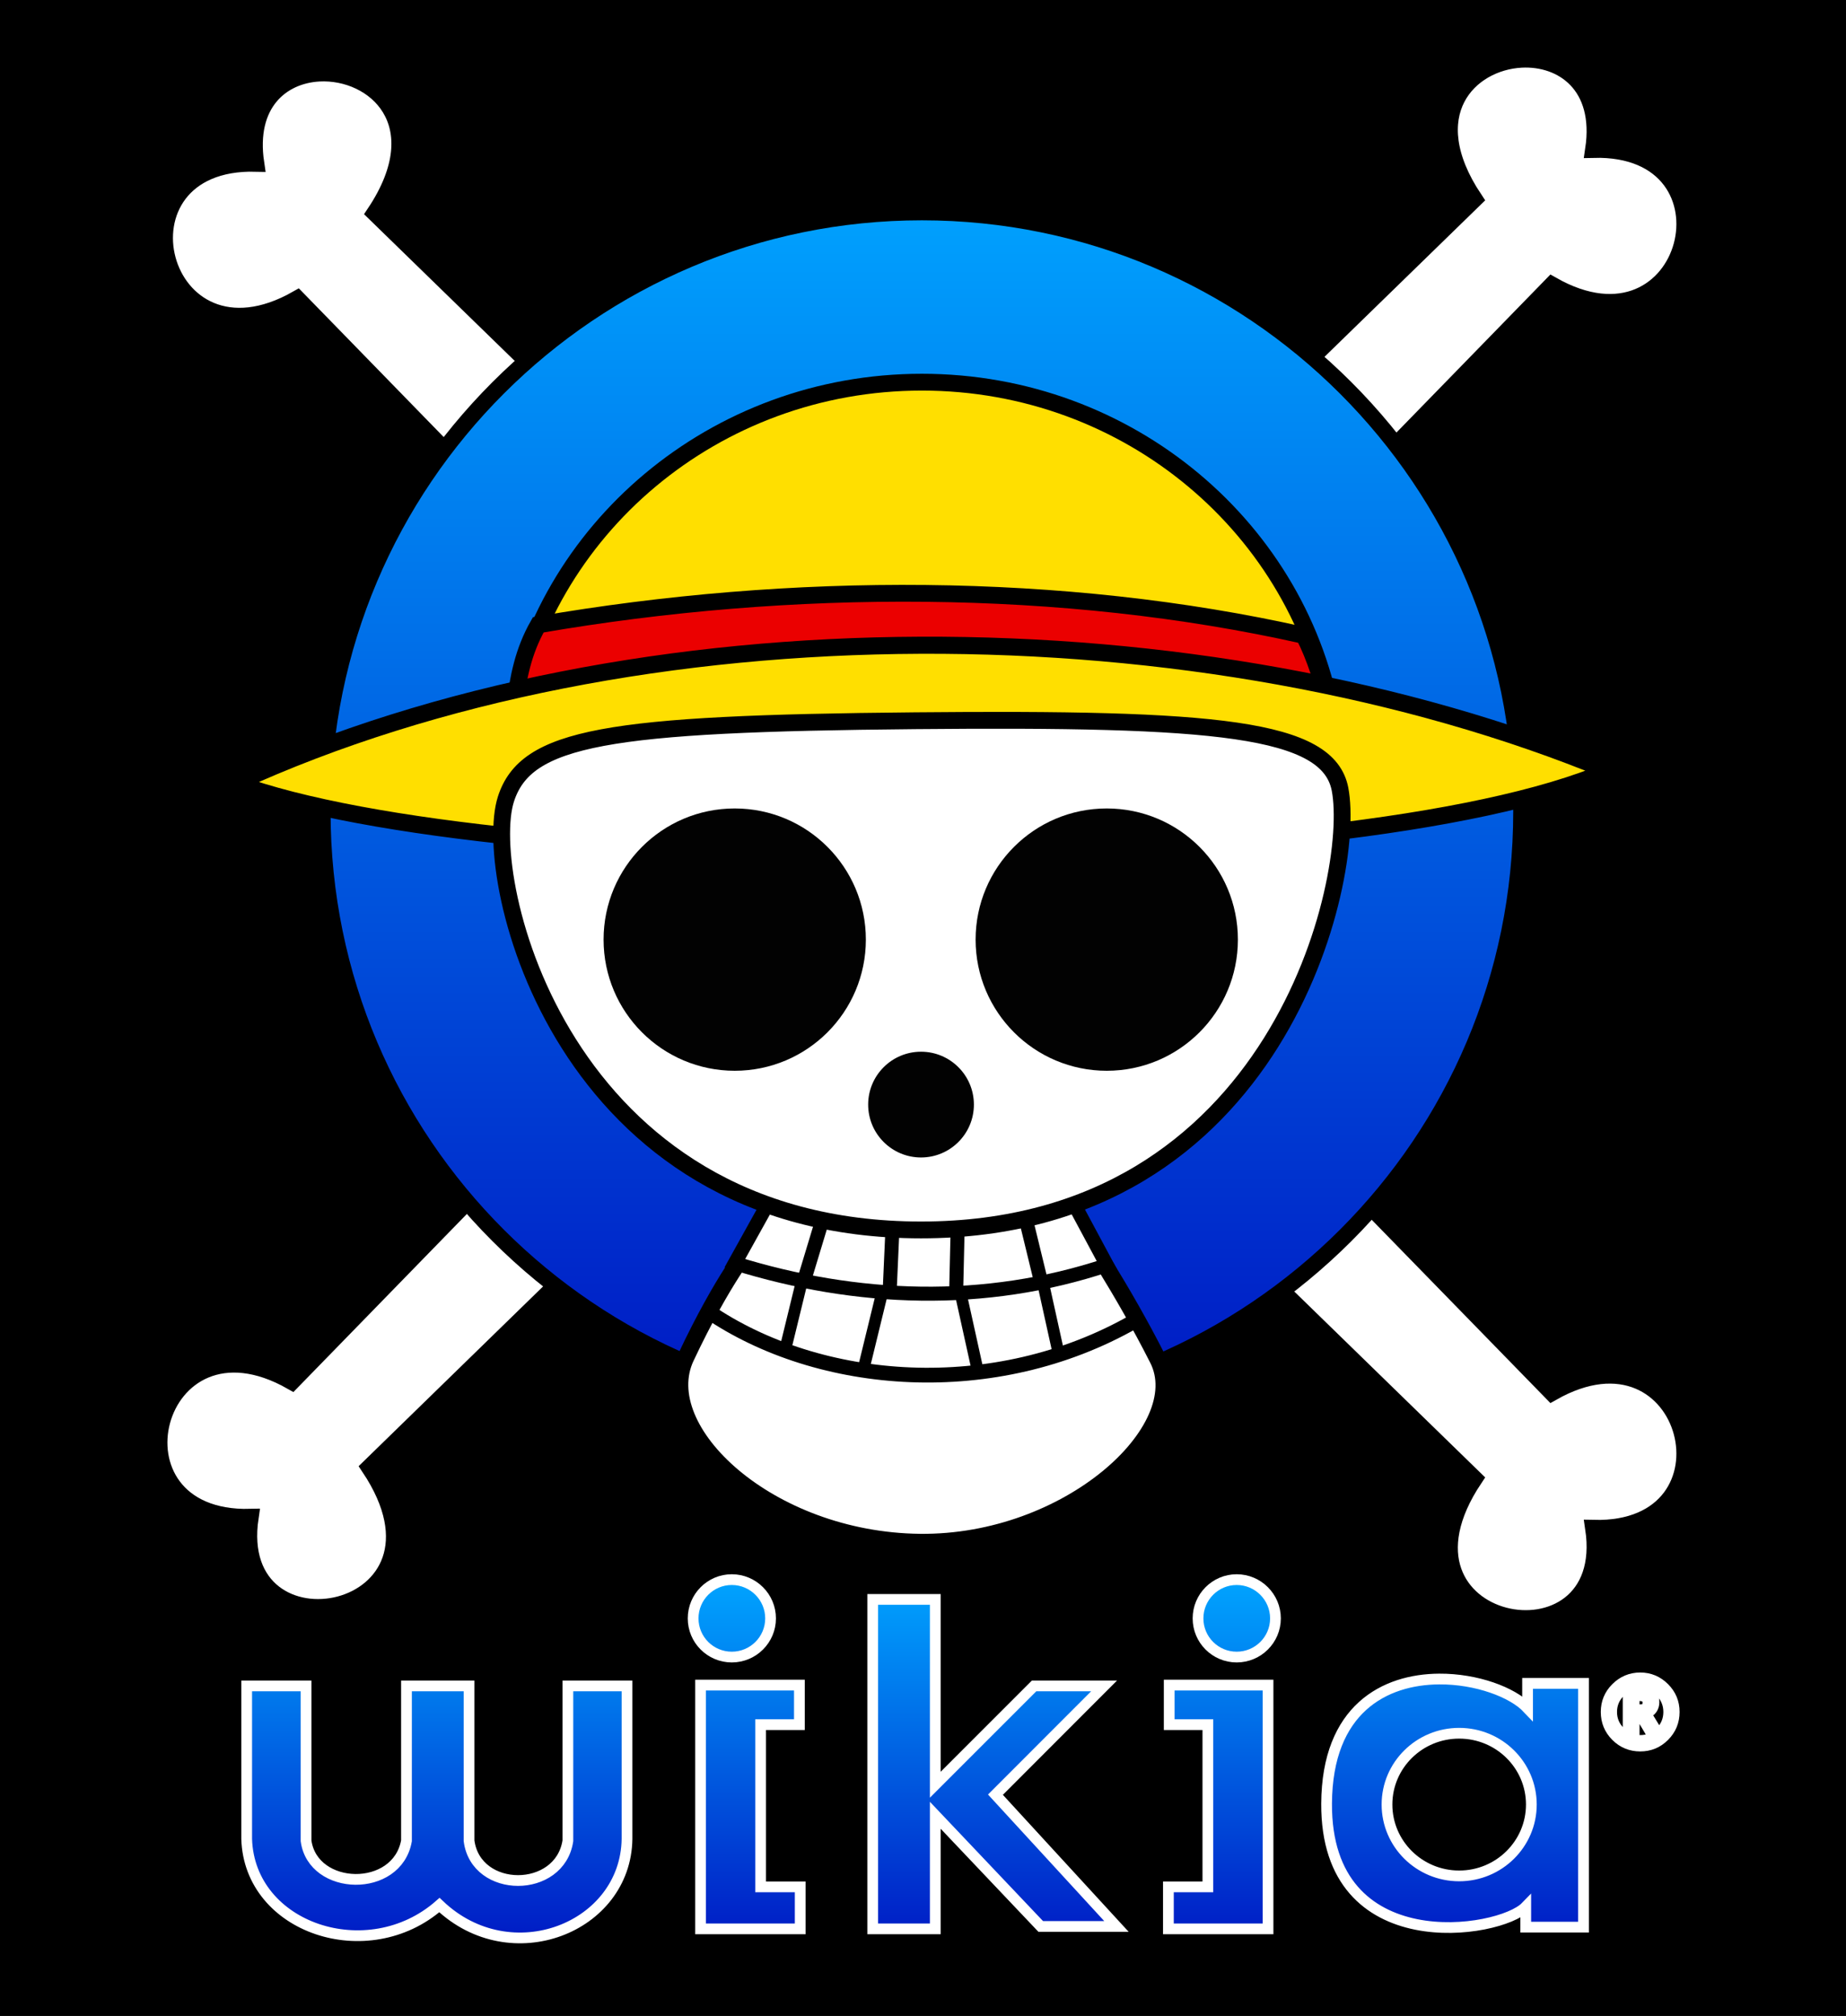
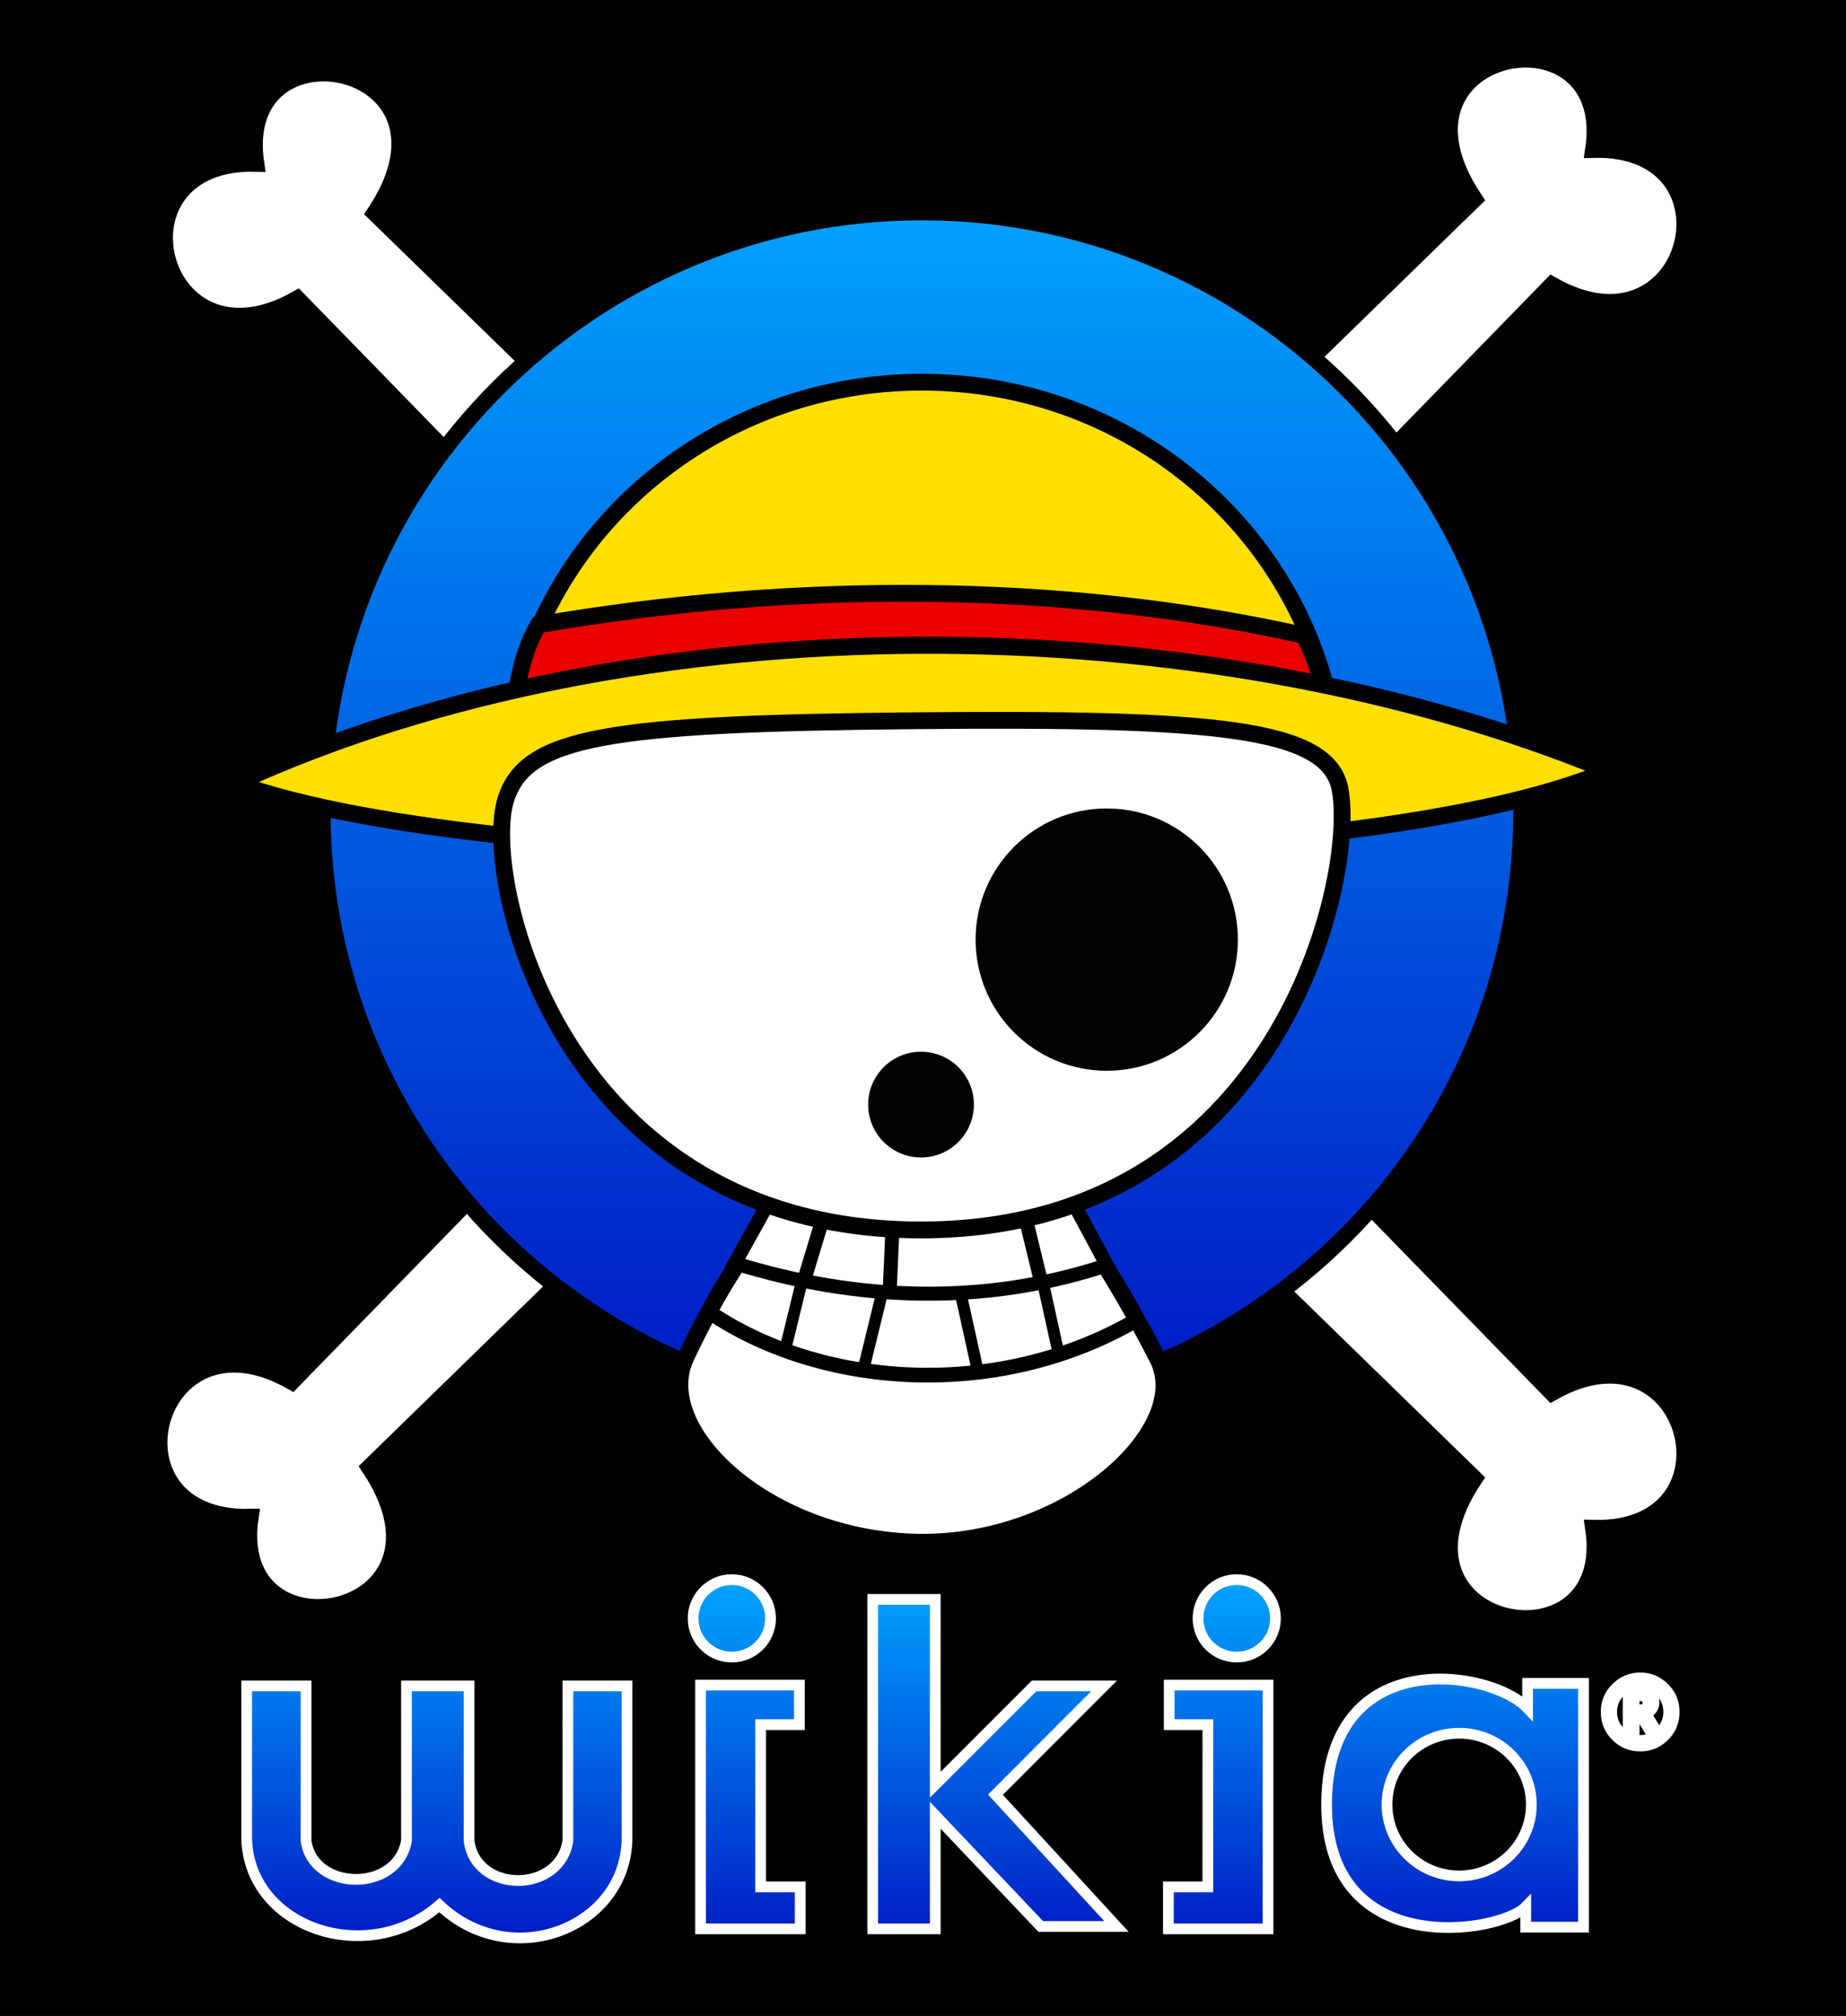
<svg xmlns="http://www.w3.org/2000/svg" xmlns:ns1="http://sodipodi.sourceforge.net/DTD/sodipodi-0.dtd" xmlns:ns2="http://www.inkscape.org/namespaces/inkscape" xmlns:xlink="http://www.w3.org/1999/xlink" version="1.0" width="137.366" height="150" id="svg2" ns1:version="0.32" ns2:version="0.45.1" ns1:docname="wikia-logo-fertig-1.svg" ns2:output_extension="org.inkscape.output.svg.inkscape" ns1:docbase="D:\Bilder\One Piece\Jolly Roger\Wikia-logo">
  <rect width="100%" height="100%" fill="#808080" stroke="none" />
  <ns1:namedview ns2:window-height="573" ns2:window-width="797" ns2:pageshadow="2" ns2:pageopacity="0.0" guidetolerance="10.0" gridtolerance="10.0" objecttolerance="10.0" borderopacity="1.0" bordercolor="#666666" pagecolor="#ffffff" id="base" ns2:zoom="2.8284271" ns2:cx="68.682907" ns2:cy="46.715736" ns2:window-x="66" ns2:window-y="81" ns2:current-layer="g3275" />
  <defs id="defs4">
    <linearGradient id="linearGradient3465">
      <stop style="stop-color:#00a4ff;stop-opacity:1" offset="0" id="stop3467" />
      <stop style="stop-color:#0000b9;stop-opacity:1" offset="1" id="stop3469" />
    </linearGradient>
    <linearGradient x1="230.526" y1="256.204" x2="230.526" y2="528.097" id="linearGradient3471" xlink:href="#linearGradient3465" gradientUnits="userSpaceOnUse" />
    <linearGradient x1="396.629" y1="61.056" x2="396.629" y2="328.511" id="linearGradient3479" xlink:href="#linearGradient3465" gradientUnits="userSpaceOnUse" />
    <linearGradient x1="134.118" y1="436.275" x2="134.118" y2="482.008" id="linearGradient3431" xlink:href="#linearGradient3465" gradientUnits="userSpaceOnUse" />
    <linearGradient x1="134.118" y1="436.275" x2="134.118" y2="482.008" id="linearGradient3433" xlink:href="#linearGradient3465" gradientUnits="userSpaceOnUse" gradientTransform="matrix(2.576,0,0,2.576,-363.963,-793.695)" />
    <linearGradient x1="134.118" y1="436.275" x2="134.118" y2="482.008" id="linearGradient3436" xlink:href="#linearGradient3465" gradientUnits="userSpaceOnUse" gradientTransform="matrix(2.576,0,0,2.576,-363.963,-793.695)" />
    <linearGradient x1="134.118" y1="436.275" x2="134.118" y2="482.008" id="linearGradient3446" xlink:href="#linearGradient3465" gradientUnits="userSpaceOnUse" gradientTransform="matrix(2.576,0,0,2.576,-363.963,-793.695)" />
    <linearGradient x1="134.118" y1="436.275" x2="134.118" y2="482.008" id="linearGradient3458" xlink:href="#linearGradient3465" gradientUnits="userSpaceOnUse" />
    <linearGradient x1="134.118" y1="436.275" x2="134.118" y2="482.008" id="linearGradient3460" xlink:href="#linearGradient3465" gradientUnits="userSpaceOnUse" gradientTransform="matrix(2.576,0,0,2.576,-363.963,-793.695)" />
    <linearGradient x1="134.118" y1="436.275" x2="134.118" y2="482.008" id="linearGradient3573" xlink:href="#linearGradient3465" gradientUnits="userSpaceOnUse" />
    <linearGradient x1="134.118" y1="436.275" x2="134.118" y2="482.008" id="linearGradient3575" xlink:href="#linearGradient3465" gradientUnits="userSpaceOnUse" />
    <linearGradient x1="134.118" y1="436.275" x2="134.118" y2="482.008" id="linearGradient3577" xlink:href="#linearGradient3465" gradientUnits="userSpaceOnUse" />
    <linearGradient x1="134.118" y1="436.275" x2="134.118" y2="482.008" id="linearGradient3579" xlink:href="#linearGradient3465" gradientUnits="userSpaceOnUse" gradientTransform="matrix(2.576,0,0,2.576,-363.963,-793.695)" />
    <linearGradient x1="396.629" y1="61.056" x2="396.629" y2="328.511" id="linearGradient3581" xlink:href="#linearGradient3465" gradientUnits="userSpaceOnUse" gradientTransform="translate(14.234,0.2)" />
    <linearGradient x1="134.118" y1="436.275" x2="134.118" y2="482.008" id="linearGradient3816" xlink:href="#linearGradient3465" gradientUnits="userSpaceOnUse" />
    <linearGradient x1="134.118" y1="436.275" x2="134.118" y2="482.008" id="linearGradient3818" xlink:href="#linearGradient3465" gradientUnits="userSpaceOnUse" />
    <linearGradient x1="134.118" y1="436.275" x2="134.118" y2="482.008" id="linearGradient3820" xlink:href="#linearGradient3465" gradientUnits="userSpaceOnUse" />
    <linearGradient x1="134.118" y1="436.275" x2="134.118" y2="482.008" id="linearGradient3822" xlink:href="#linearGradient3465" gradientUnits="userSpaceOnUse" gradientTransform="matrix(2.576,0,0,2.576,-363.963,-793.695)" />
    <linearGradient x1="396.629" y1="61.056" x2="396.629" y2="328.511" id="linearGradient3824" xlink:href="#linearGradient3465" gradientUnits="userSpaceOnUse" gradientTransform="matrix(0.963,0,0,0.963,20.032,6.875)" />
    <linearGradient x1="134.118" y1="436.275" x2="134.118" y2="482.008" id="linearGradient2286" xlink:href="#linearGradient3465" gradientUnits="userSpaceOnUse" />
    <linearGradient x1="134.118" y1="436.275" x2="134.118" y2="482.008" id="linearGradient2288" xlink:href="#linearGradient3465" gradientUnits="userSpaceOnUse" />
    <linearGradient x1="134.118" y1="436.275" x2="134.118" y2="482.008" id="linearGradient2290" xlink:href="#linearGradient3465" gradientUnits="userSpaceOnUse" />
    <linearGradient x1="134.118" y1="436.275" x2="134.118" y2="482.008" id="linearGradient2292" xlink:href="#linearGradient3465" gradientUnits="userSpaceOnUse" gradientTransform="matrix(2.576,0,0,2.576,-363.963,-793.695)" />
    <linearGradient x1="396.629" y1="61.056" x2="396.629" y2="328.511" id="linearGradient2294" xlink:href="#linearGradient3465" gradientUnits="userSpaceOnUse" gradientTransform="matrix(0.963,0,0,0.963,20.032,6.875)" />
    <linearGradient x1="396.629" y1="61.056" x2="396.629" y2="328.511" id="linearGradient2345" xlink:href="#linearGradient3465" gradientUnits="userSpaceOnUse" gradientTransform="matrix(0.963,0,0,0.963,20.032,6.875)" />
    <linearGradient x1="134.118" y1="436.275" x2="134.118" y2="482.008" id="linearGradient2347" xlink:href="#linearGradient3465" gradientUnits="userSpaceOnUse" />
    <linearGradient x1="134.118" y1="436.275" x2="134.118" y2="482.008" id="linearGradient2349" xlink:href="#linearGradient3465" gradientUnits="userSpaceOnUse" />
    <linearGradient x1="134.118" y1="436.275" x2="134.118" y2="482.008" id="linearGradient2351" xlink:href="#linearGradient3465" gradientUnits="userSpaceOnUse" />
    <linearGradient x1="134.118" y1="436.275" x2="134.118" y2="482.008" id="linearGradient2353" xlink:href="#linearGradient3465" gradientUnits="userSpaceOnUse" gradientTransform="matrix(2.576,0,0,2.576,-363.963,-793.695)" />
    <linearGradient ns2:collect="always" xlink:href="#linearGradient3465" id="linearGradient2269" gradientUnits="userSpaceOnUse" x1="134.118" y1="436.275" x2="134.118" y2="482.008" />
    <linearGradient ns2:collect="always" xlink:href="#linearGradient3465" id="linearGradient2271" gradientUnits="userSpaceOnUse" x1="134.118" y1="436.275" x2="134.118" y2="482.008" />
    <linearGradient ns2:collect="always" xlink:href="#linearGradient3465" id="linearGradient2273" gradientUnits="userSpaceOnUse" x1="134.118" y1="436.275" x2="134.118" y2="482.008" />
    <linearGradient ns2:collect="always" xlink:href="#linearGradient3465" id="linearGradient3308" gradientUnits="userSpaceOnUse" x1="134.118" y1="436.275" x2="134.118" y2="482.008" />
    <linearGradient ns2:collect="always" xlink:href="#linearGradient3465" id="linearGradient3310" gradientUnits="userSpaceOnUse" x1="134.118" y1="436.275" x2="134.118" y2="482.008" />
    <linearGradient ns2:collect="always" xlink:href="#linearGradient3465" id="linearGradient3312" gradientUnits="userSpaceOnUse" x1="134.118" y1="436.275" x2="134.118" y2="482.008" />
    <linearGradient ns2:collect="always" xlink:href="#linearGradient3465" id="linearGradient3314" gradientUnits="userSpaceOnUse" gradientTransform="matrix(2.576,0,0,2.576,-363.963,-793.695)" x1="134.118" y1="436.275" x2="134.118" y2="482.008" />
  </defs>
  <g transform="translate(25.904,-293.4)" style="display:inline" id="layer9">
    <g id="g3275">
      <rect id="rect3585" style="fill:#000000;fill-opacity:1;stroke:#000000;stroke-width:1.055;stroke-linecap:round;stroke-linejoin:miter;stroke-miterlimit:4;stroke-dasharray:none;stroke-opacity:1" y="293.928" x="-25.377" height="148.945" width="136.311" />
      <g id="g3403" style="fill:url(#linearGradient3308);stroke:#ffffff;stroke-width:1.025;stroke-miterlimit:4;stroke-dasharray:none;stroke-opacity:1;display:inline" transform="matrix(0.78,0,0,0.78,-62.365,69.245)">
        <g id="g3412" style="fill:url(#linearGradient3310);stroke:#ffffff;stroke-width:1.025;stroke-miterlimit:4;stroke-dasharray:none;stroke-opacity:1" transform="translate(-68.634,0)">
          <g id="g3454" style="fill:url(#linearGradient3312);stroke:#ffffff;stroke-width:1.139;stroke-miterlimit:4;stroke-dasharray:none;stroke-opacity:1" transform="matrix(0.9,0,0,0.9,20.669,45.475)">
            <path id="path2399" style="fill:url(#linearGradient3314);fill-rule:evenodd;stroke:#ffffff;stroke-width:2.934;stroke-linecap:butt;stroke-linejoin:miter;stroke-miterlimit:4;stroke-dasharray:none;stroke-opacity:1" transform="matrix(0.388,0,0,0.388,141.288,308.108)" d="M 107,330.156 C 101.162,330.156 96.437,334.912 96.438,340.75 C 96.438,346.588 101.162,351.312 107,351.312 C 112.838,351.312 117.594,346.588 117.594,340.75 C 117.594,334.912 112.838,330.156 107,330.156 z M 244.938,330.156 C 239.099,330.156 234.375,334.912 234.375,340.75 C 234.375,346.588 239.099,351.312 244.938,351.312 C 250.776,351.312 255.531,346.588 255.531,340.75 C 255.531,334.912 250.776,330.156 244.938,330.156 z M 145.5,335.562 L 145.5,425.562 L 162.594,425.562 L 162.594,394.531 L 191.406,424.906 L 212.094,424.906 L 179.031,388.906 L 208.719,359.188 L 189.594,359.188 L 162.594,386.188 L 162.594,335.562 L 145.5,335.562 z M 300.25,357.312 C 285.351,357.409 269.634,365.479 269.5,391.344 C 269.275,434.456 316.807,426.855 323.906,419.531 L 323.906,425.094 L 339.688,425.094 L 339.688,358.5 L 324.406,358.5 L 324.406,365.281 C 320.267,360.914 310.444,357.246 300.25,357.312 z M 98.469,358.969 L 98.469,425.562 L 125.688,425.562 L 125.688,414.094 L 114.875,414.094 L 114.875,369.781 L 125.469,369.781 L 125.469,358.969 L 98.469,358.969 z M 226.5,358.969 L 226.5,369.781 L 237.062,369.781 L 237.062,414.094 L 226.281,414.094 L 226.281,425.562 L 253.5,425.562 L 253.5,358.969 L 226.5,358.969 z M -25.531,359.188 L -25.531,401.031 C -24.758,425.459 7.6,436.189 27.125,419.062 C 46.682,437.663 77.999,425.267 78.375,401.031 L 78.375,359.188 L 62.219,359.188 L 62.219,401.5 C 60.044,415.976 37.094,415.977 35.219,401.5 L 35.219,359.188 L 18.125,359.188 L 18.125,401.5 C 15.579,415.841 -7.451,415.281 -9.312,401.5 L -9.312,359.188 L -25.531,359.188 z M 305.719,372.125 C 316.605,372.125 325.438,380.832 325.438,391.594 C 325.438,402.356 316.605,411.094 305.719,411.094 C 294.833,411.094 286,402.356 286,391.594 C 286,380.832 294.833,372.125 305.719,372.125 z " />
            <path id="text3441" style="font-size:10.968px;font-style:normal;font-weight:normal;text-align:start;writing-mode:lr-tb;text-anchor:start;fill:#000000;fill-opacity:1;stroke:#ffffff;stroke-width:2.934;stroke-linecap:butt;stroke-linejoin:miter;stroke-miterlimit:4;stroke-dasharray:none;stroke-opacity:1;font-family:Trebuchet MS" transform="matrix(0.388,0,0,0.388,141.288,308.108)" d="M 355.188,357 C 352.621,357 350.415,357.934 348.594,359.75 C 346.773,361.566 345.875,363.746 345.875,366.312 C 345.875,368.879 346.773,371.085 348.594,372.906 C 350.415,374.727 352.621,375.625 355.188,375.625 C 357.753,375.625 359.934,374.727 361.75,372.906 C 363.566,371.085 364.469,368.879 364.469,366.312 C 364.469,363.747 363.566,361.566 361.75,359.75 C 359.934,357.934 357.753,357 355.188,357 z M 355.188,358.531 C 357.34,358.531 359.17,359.295 360.688,360.812 C 362.205,362.33 362.969,364.16 362.969,366.312 C 362.969,368.465 362.205,370.29 360.688,371.812 C 359.17,373.335 357.34,374.094 355.188,374.094 C 353.035,374.094 351.21,373.335 349.688,371.812 C 348.165,370.29 347.375,368.465 347.375,366.312 C 347.375,364.16 348.165,362.33 349.688,360.812 C 351.21,359.295 353.035,358.531 355.188,358.531 z M 351.875,360.469 L 351.875,371.938 L 353.531,371.938 L 353.531,367 L 355.156,367 L 358.094,371.938 L 359.875,371.938 L 356.719,366.75 C 358.199,366.143 358.938,365.097 358.938,363.625 C 358.937,361.51 357.572,360.469 354.812,360.469 L 351.875,360.469 z M 354.156,361.844 L 354.812,361.844 C 356.468,361.844 357.281,362.49 357.281,363.75 C 357.281,364.513 357.118,365.041 356.75,365.312 C 356.382,365.584 355.661,365.719 354.594,365.719 C 354.014,365.719 353.669,365.706 353.531,365.688 L 353.531,361.875 L 354.156,361.844 z " />
          </g>
        </g>
      </g>
      <g id="g2225" transform="matrix(0.417,0,0,0.417,-27.807,279.362)">
        <path id="path3892" style="fill:#ffffff;fill-opacity:1;fill-rule:evenodd;stroke:#000000;stroke-width:3;stroke-linecap:butt;stroke-linejoin:miter;stroke-miterlimit:4;stroke-dasharray:none;stroke-opacity:1;display:inline" d="M 276.059,44.239 C 266.718,44.716 257.472,53.957 267.653,69.208 L 229.59,106.27 L 243.684,123.333 L 281.497,84.52 C 306.384,98.692 316,59.655 288.934,60.333 C 290.66,48.806 283.324,43.868 276.059,44.239 z M 61.497,46.708 C 54.786,47.073 48.613,52.098 50.215,62.802 C 23.15,62.124 32.734,101.161 57.622,86.989 L 95.434,125.802 L 109.528,108.739 L 71.465,71.677 C 82.211,55.578 71.304,46.174 61.497,46.708 z M 94.434,241.395 L 56.653,280.177 C 31.765,266.005 22.15,305.073 49.215,304.395 C 45.271,330.743 88.595,322.602 70.497,295.489 L 108.528,258.427 L 94.434,241.395 z M 243.684,243.364 L 229.59,260.427 L 267.653,297.489 C 249.554,324.602 292.878,332.712 288.934,306.364 C 316,307.042 306.384,267.974 281.497,282.145 L 243.684,243.364 z " />
        <path id="path3430" style="fill:url(#linearGradient2345);fill-opacity:1;fill-rule:evenodd;stroke:#000000;stroke-width:2.888;stroke-linecap:butt;stroke-linejoin:miter;stroke-miterlimit:4;stroke-dasharray:none;stroke-opacity:1;display:inline" d="M 169.075,71.532 C 110.037,71.532 62.11,119.458 62.11,178.496 C 62.11,237.534 110.037,285.43 169.075,285.43 C 228.113,285.43 276.039,237.534 276.039,178.496 C 276.039,119.458 228.113,71.532 169.075,71.532 z " />
        <path id="path3485" style="opacity:1;fill:#ffdf00;fill-opacity:1;stroke:#000000;stroke-width:3;stroke-linejoin:round;stroke-miterlimit:4;stroke-dasharray:none;stroke-opacity:1;display:inline" d="M 169.075,101.856 C 132.043,101.856 101.316,128.197 95.637,162.637 L 242.512,162.637 C 236.833,128.197 206.107,101.856 169.075,101.856 z " />
        <path id="path3510" style="fill:#eb0000;fill-opacity:1;fill-rule:evenodd;stroke:#000000;stroke-width:3;stroke-linecap:butt;stroke-linejoin:miter;stroke-miterlimit:4;stroke-dasharray:none;stroke-opacity:1;display:inline" d="M 100.615,145.157 C 145.851,137.336 194.271,137.383 237.245,147.047 C 239.222,150.916 240.723,155.66 241.726,160.153 L 96.424,159.439 C 97.025,154.679 97.899,149.918 100.615,145.157 z " />
        <path id="path3502" style="fill:#ffdf00;fill-opacity:1;fill-rule:evenodd;stroke:#000000;stroke-width:3.05;stroke-linecap:butt;stroke-linejoin:miter;stroke-miterlimit:4;stroke-dasharray:none;stroke-opacity:1;display:inline" d="M 46.595,173.394 C 93.32,190.595 245.016,191.197 291.554,171.19 C 219.342,141.369 118.052,140.562 46.595,173.394 z " />
        <g id="g3490" style="display:inline" transform="translate(15.846,0.2)">
          <path id="path3901" style="fill:#ffffff;fill-opacity:1;fill-rule:evenodd;stroke:#000000;stroke-width:3.006;stroke-linecap:butt;stroke-linejoin:miter;stroke-miterlimit:4;stroke-dasharray:none;stroke-opacity:1;display:inline" d="M 181.65,252.577 C 181.65,252.577 189.002,263.442 195.335,275.985 C 201.661,288.518 179.411,308.957 152.836,308.651 C 125.838,308.34 104.965,288.692 111.121,275.636 C 117.8,261.468 122.7,255.722 122.7,255.722 L 181.65,252.577 z " />
          <path id="path3903" style="fill:#ffffff;fill-opacity:1;fill-rule:evenodd;stroke:#000000;stroke-width:2.633;stroke-linecap:butt;stroke-linejoin:miter;stroke-miterlimit:4;stroke-dasharray:none;stroke-opacity:1;display:inline" d="M 191.128,269.234 C 166.244,283.46 134.96,281.08 114.956,267.361" />
          <path id="path3905" style="fill:#ffffff;fill-opacity:1;fill-rule:evenodd;stroke:#000000;stroke-width:2.106;stroke-linecap:butt;stroke-linejoin:miter;stroke-miterlimit:4;stroke-dasharray:none;stroke-opacity:1;display:inline" d="M 146.054,264.454 L 142.56,278.78" />
          <path id="path3907" style="fill:#ffffff;fill-opacity:1;fill-rule:evenodd;stroke:#000000;stroke-width:2.106;stroke-linecap:butt;stroke-linejoin:miter;stroke-miterlimit:4;stroke-dasharray:none;stroke-opacity:1;display:inline" d="M 163.236,278.25 L 160.265,264.797" />
          <path id="path3625" style="fill:#ffffff;fill-opacity:1;fill-rule:evenodd;stroke:#000000;stroke-width:2.106;stroke-linecap:butt;stroke-linejoin:miter;stroke-miterlimit:4;stroke-dasharray:none;stroke-opacity:1;display:inline" d="M 132.427,259.562 L 128.933,273.888" />
          <path id="path3627" style="fill:#ffffff;fill-opacity:1;fill-rule:evenodd;stroke:#000000;stroke-width:2.106;stroke-linecap:butt;stroke-linejoin:miter;stroke-miterlimit:4;stroke-dasharray:none;stroke-opacity:1;display:inline" d="M 177.911,276.277 L 174.941,262.824" />
          <g id="g3524" style="fill:#ffffff;stroke:#000000;stroke-width:2.5;stroke-miterlimit:4;stroke-dasharray:none;stroke-opacity:1">
            <path id="path3514" style="fill:#ffffff;fill-rule:evenodd;stroke:#000000;stroke-width:2.5;stroke-linecap:butt;stroke-linejoin:miter;stroke-miterlimit:4;stroke-dasharray:none;stroke-opacity:1" d="M 126.836,246.285 L 119.848,258.864 C 141.624,265.63 164.447,266.463 186.236,259.213 L 178.549,244.887 L 126.836,246.285 z " />
            <path id="path3516" style="fill:#ffffff;fill-rule:evenodd;stroke:#000000;stroke-width:2.5;stroke-linecap:butt;stroke-linejoin:miter;stroke-miterlimit:4;stroke-dasharray:none;stroke-opacity:1" d="M 147.452,264.454 L 148.151,248.731" />
-             <path id="path3518" style="fill:#ffffff;fill-rule:evenodd;stroke:#000000;stroke-width:2.5;stroke-linecap:butt;stroke-linejoin:miter;stroke-miterlimit:4;stroke-dasharray:none;stroke-opacity:1" d="M 159.332,264.454 L 159.681,249.429" />
            <path id="path3520" style="fill:#ffffff;fill-rule:evenodd;stroke:#000000;stroke-width:2.5;stroke-linecap:butt;stroke-linejoin:miter;stroke-miterlimit:4;stroke-dasharray:none;stroke-opacity:1" d="M 171.561,250.128 L 174.706,263.057" />
            <path id="path3522" style="fill:#ffffff;fill-rule:evenodd;stroke:#000000;stroke-width:2.5;stroke-linecap:butt;stroke-linejoin:miter;stroke-miterlimit:4;stroke-dasharray:none;stroke-opacity:1" d="M 132.078,262.358 L 136.62,247.333" />
          </g>
        </g>
        <g id="g3504" style="display:inline" transform="translate(15.178,0.2)">
          <path id="path3483" style="fill:#ffffff;fill-rule:evenodd;stroke:#000000;stroke-width:3;stroke-linecap:butt;stroke-linejoin:miter;stroke-miterlimit:4;stroke-dasharray:none;stroke-opacity:1;display:inline" d="M 79.666,176.053 C 83.238,164.936 97.679,162.568 152.683,162.067 C 206.288,161.565 226.429,163.327 228.515,174.306 C 231.494,189.976 217.601,252.924 153.741,252.924 C 89.532,252.924 75.155,190.09 79.666,176.053 z " />
          <g id="g3531">
-             <path id="path3504" style="opacity:1;fill:#000000;fill-opacity:0.991;stroke:none;stroke-width:5;stroke-linejoin:round;stroke-miterlimit:4;stroke-dasharray:none;stroke-opacity:1" transform="matrix(1.175,0,0,1.175,-19.506,-36.122)" d="M 139.066,201.909 C 139.066,212.909 130.149,221.826 119.149,221.826 C 108.15,221.826 99.233,212.909 99.233,201.909 C 99.233,190.91 108.15,181.993 119.149,181.993 C 130.149,181.993 139.066,190.91 139.066,201.909 z " />
            <path id="path3506" style="opacity:1;fill:#000000;fill-opacity:0.991;stroke:none;stroke-width:5;stroke-linejoin:round;stroke-miterlimit:4;stroke-dasharray:none;stroke-opacity:1" transform="matrix(1.175,0,0,1.175,46.882,-36.122)" d="M 139.066,201.909 C 139.066,212.909 130.149,221.826 119.149,221.826 C 108.15,221.826 99.233,212.909 99.233,201.909 C 99.233,190.91 108.15,181.993 119.149,181.993 C 130.149,181.993 139.066,190.91 139.066,201.909 z " />
          </g>
          <path id="path3508" style="opacity:1;fill:#000000;fill-opacity:0.991;stroke:none;stroke-width:5;stroke-linejoin:round;stroke-miterlimit:4;stroke-dasharray:none;stroke-opacity:1" d="M 163.175,230.561 C 163.175,235.772 158.951,239.995 153.741,239.995 C 148.531,239.995 144.307,235.772 144.307,230.561 C 144.307,225.351 148.531,221.127 153.741,221.127 C 158.951,221.127 163.175,225.351 163.175,230.561 L 163.175,230.561 z " />
        </g>
      </g>
    </g>
  </g>
  <g transform="translate(25.904,-293.4)" style="display:inline" id="layer10" />
  <g transform="translate(25.904,-293.4)" style="display:inline" id="layer2" />
  <g transform="translate(25.904,-293.4)" style="display:inline" id="layer8" />
  <g transform="translate(25.904,-293.4)" style="display:inline" id="layer5" />
  <g transform="translate(25.904,-293.4)" style="display:inline" id="layer3" />
  <g transform="translate(25.904,-293.4)" style="display:inline" id="layer6" />
  <g transform="translate(25.904,-293.4)" id="layer7" />
</svg>